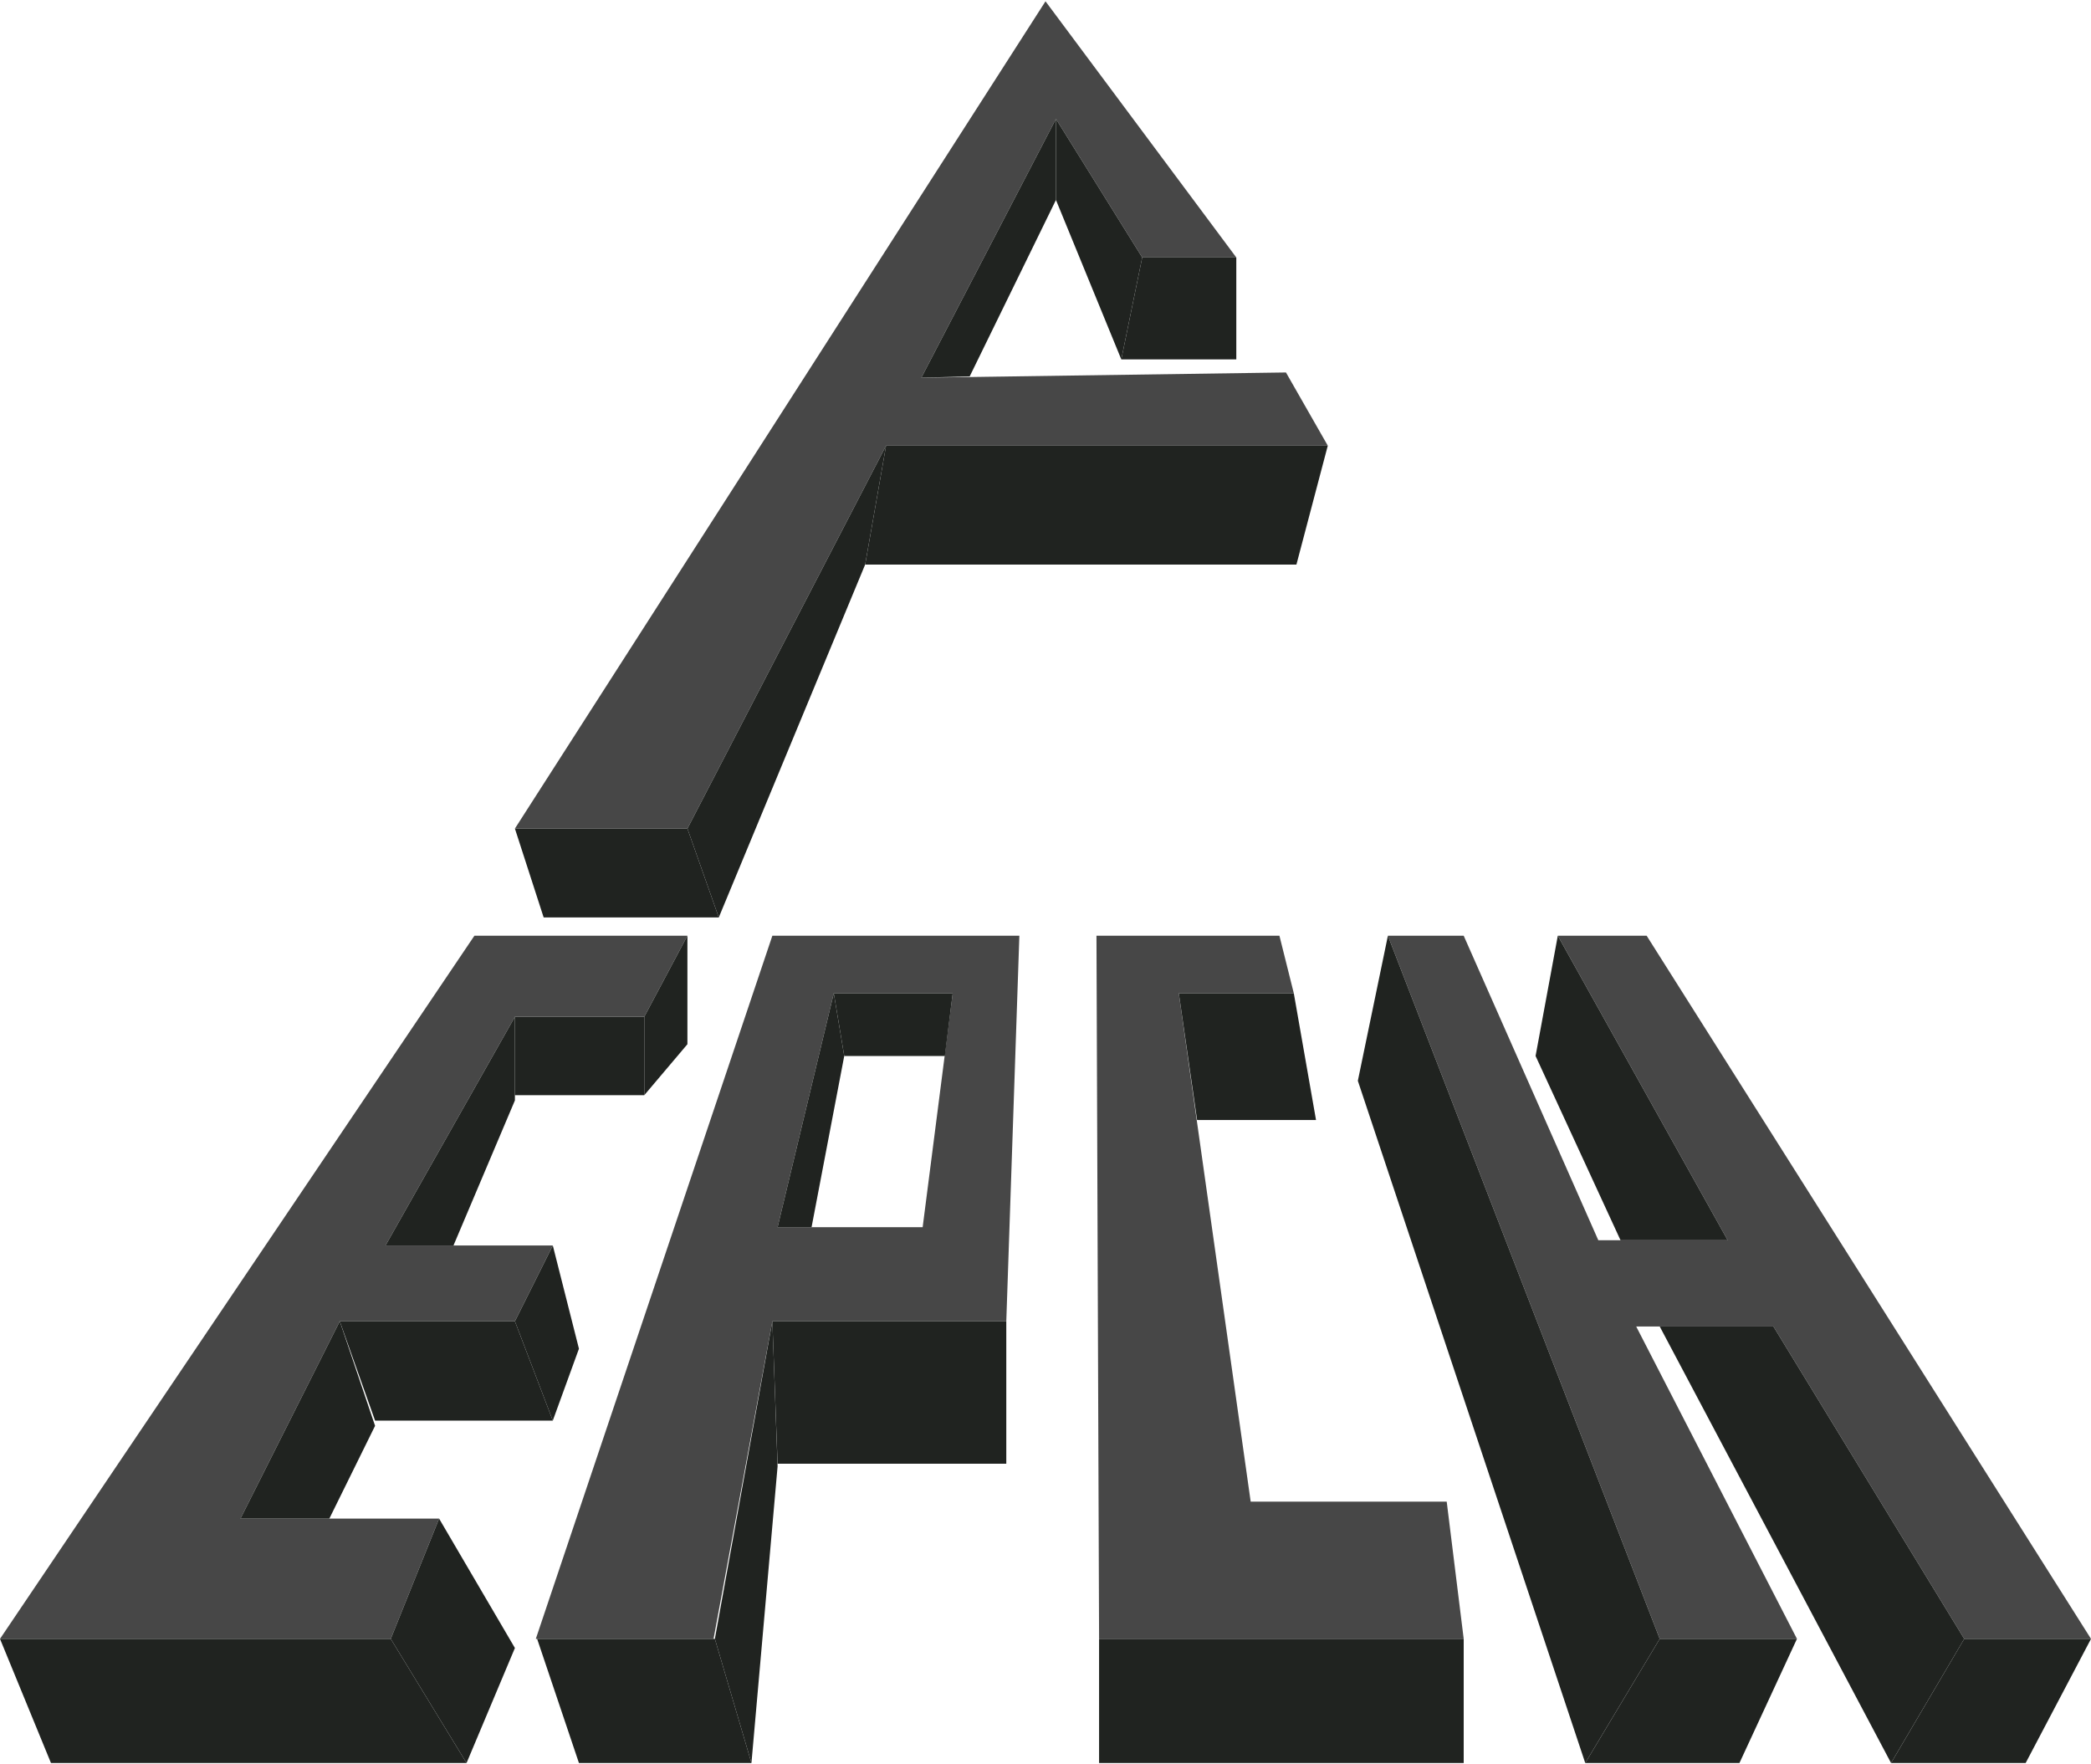
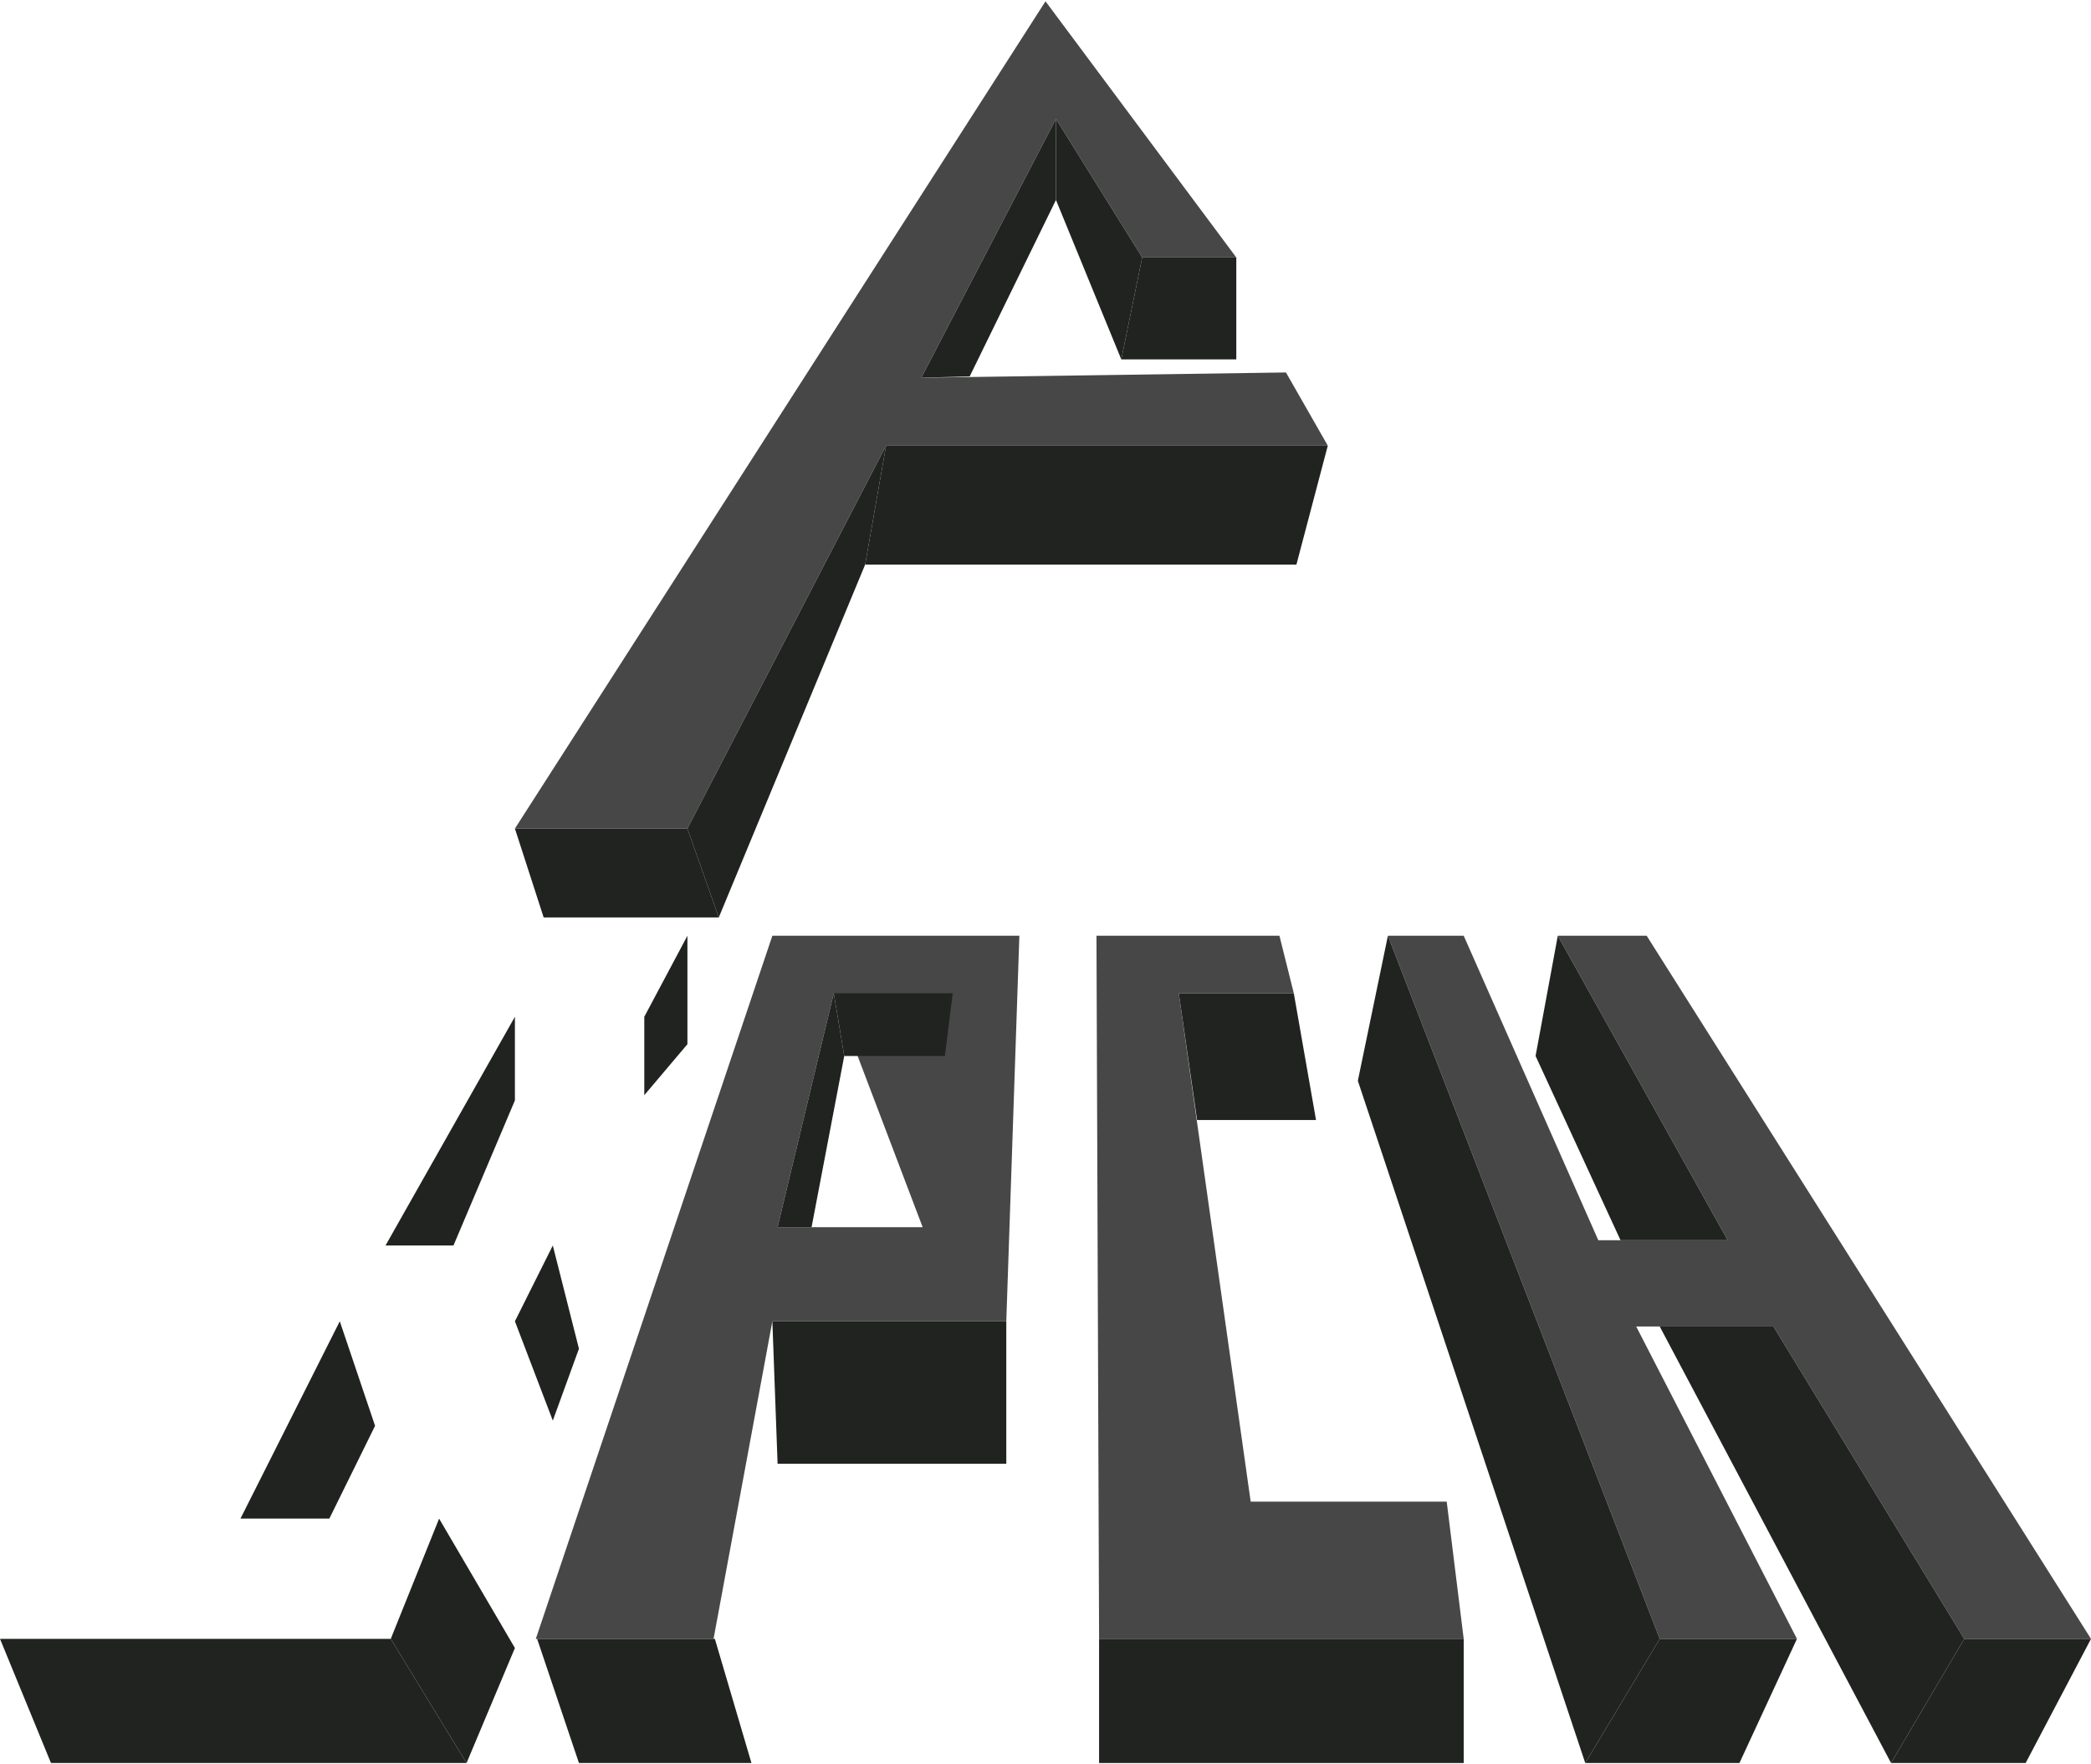
<svg xmlns="http://www.w3.org/2000/svg" version="1.1" id="Capa_1" x="0px" y="0px" viewBox="0 0 160 135" style="enable-background:new 0 0 160 135;" xml:space="preserve">
  <style type="text/css">
	.st0{fill:#474747;}
	.st1{fill:#202320;}
</style>
  <g id="XMLID_2_">
    <polygon id="XMLID_1_" class="st0" points="80,0.1 39.4,63.4 52.6,63.4 67.8,34.1 101.6,34.1 98.4,28.5 70.5,28.9 80.8,9.1    87.4,19.7 94.6,19.7  " />
    <polygon id="XMLID_3_" class="st1" points="39.4,63.4 41.6,70.2 55,70.2 52.6,63.4  " />
    <polygon id="XMLID_4_" class="st1" points="52.6,63.4 55,70.2 66.2,43.2 67.8,34.1  " />
    <polygon id="XMLID_5_" class="st1" points="101.6,34.1 99.2,43.2 66.2,43.2 67.8,34.1  " />
    <polygon id="XMLID_6_" class="st1" points="80.8,9.1 80.8,15.3 74.2,28.8 70.5,28.9  " />
    <polygon id="XMLID_7_" class="st1" points="87.4,19.7 94.6,19.7 94.6,27.5 85.8,27.5  " />
    <polygon id="XMLID_8_" class="st1" points="80.8,9.1 87.4,19.7 85.8,27.5 80.8,15.3  " />
-     <polygon id="XMLID_9_" class="st0" points="36.3,71.6 52.6,71.6 49.3,77.8 39.4,77.8 29.5,95.3 42.3,95.3 39.4,101.1 26,101.1    18.4,116.2 33.6,116.2 29.9,125.4 0,125.4  " />
-     <path id="XMLID_18_" class="st0" d="M59.1,71.6L41,125.4h13.6l4.5-24.3H77l1-29.5C78,71.6,59.1,71.6,59.1,71.6z M70.6,93.9H59.5   L63.8,76h9.1L70.6,93.9z" />
+     <path id="XMLID_18_" class="st0" d="M59.1,71.6L41,125.4h13.6l4.5-24.3H77l1-29.5C78,71.6,59.1,71.6,59.1,71.6z M70.6,93.9H59.5   L63.8,76L70.6,93.9z" />
    <polygon id="XMLID_10_" class="st0" points="97.9,71.6 99,76 90.2,76 95.7,114.9 110.7,114.9 112,125.4 84.1,125.4 83.9,71.6  " />
    <polygon id="XMLID_12_" class="st0" points="106.2,71.6 112,71.6 122.3,94.9 132.2,94.9 119.2,71.6 126,71.6 160,125.4    150.3,125.4 135.7,101.5 125.2,101.5 137.5,125.4 127,125.4  " />
    <polygon id="XMLID_13_" class="st1" points="0,125.4 3.9,134.9 35.7,134.9 29.9,125.4  " />
    <polygon id="XMLID_14_" class="st1" points="33.6,116.2 39.4,126.1 35.7,134.9 29.9,125.4  " />
    <polygon id="XMLID_15_" class="st1" points="26,101.1 28.7,109.1 25.2,116.2 18.4,116.2  " />
-     <polygon id="XMLID_16_" class="st1" points="39.4,101.1 42.3,108.7 28.7,108.7 26,101.1  " />
    <polygon id="XMLID_19_" class="st1" points="42.3,95.3 44.3,103.2 42.3,108.7 39.4,101.1  " />
    <polygon id="XMLID_20_" class="st1" points="39.4,77.8 39.4,84.2 34.7,95.3 29.5,95.3  " />
-     <rect id="XMLID_21_" x="39.4" y="77.8" class="st1" width="9.9" height="6" />
    <polygon id="XMLID_22_" class="st1" points="52.6,71.6 52.6,79.9 49.3,83.8 49.3,77.8  " />
    <polygon id="XMLID_23_" class="st1" points="41.1,125.4 44.3,134.9 57.5,134.9 54.7,125.4  " />
-     <polygon id="XMLID_24_" class="st1" points="59.1,101.1 59.5,112.2 57.5,134.9 54.7,125.4  " />
    <polygon id="XMLID_25_" class="st1" points="77,101.1 77,112 59.5,112 59.1,101.1  " />
    <polygon id="XMLID_26_" class="st1" points="63.8,76 64.6,80.8 62.1,93.9 59.5,93.9  " />
    <polygon id="XMLID_27_" class="st1" points="72.9,76 72.3,80.8 64.6,80.8 63.8,76  " />
    <polyline id="XMLID_29_" class="st1" points="84.1,125.4 84.1,134.9 112,134.9 112,125.4  " />
    <polygon id="XMLID_28_" class="st1" points="99,76 100.7,85.7 91.6,85.7 90.2,76  " />
    <polygon id="XMLID_30_" class="st1" points="106.2,71.6 103.9,82.7 121.3,134.9 127,125.4  " />
    <polygon id="XMLID_31_" class="st1" points="137.5,125.4 133.1,134.9 121.3,134.9 127,125.4  " />
    <polygon id="XMLID_32_" class="st1" points="150.3,125.4 144.7,134.9 127,101.5 135.7,101.5  " />
    <polygon id="XMLID_33_" class="st1" points="160,125.4 155,134.9 144.7,134.9 150.3,125.4  " />
    <polygon id="XMLID_34_" class="st1" points="119.2,71.6 132.2,94.9 124,94.9 117.5,80.8  " />
  </g>
</svg>